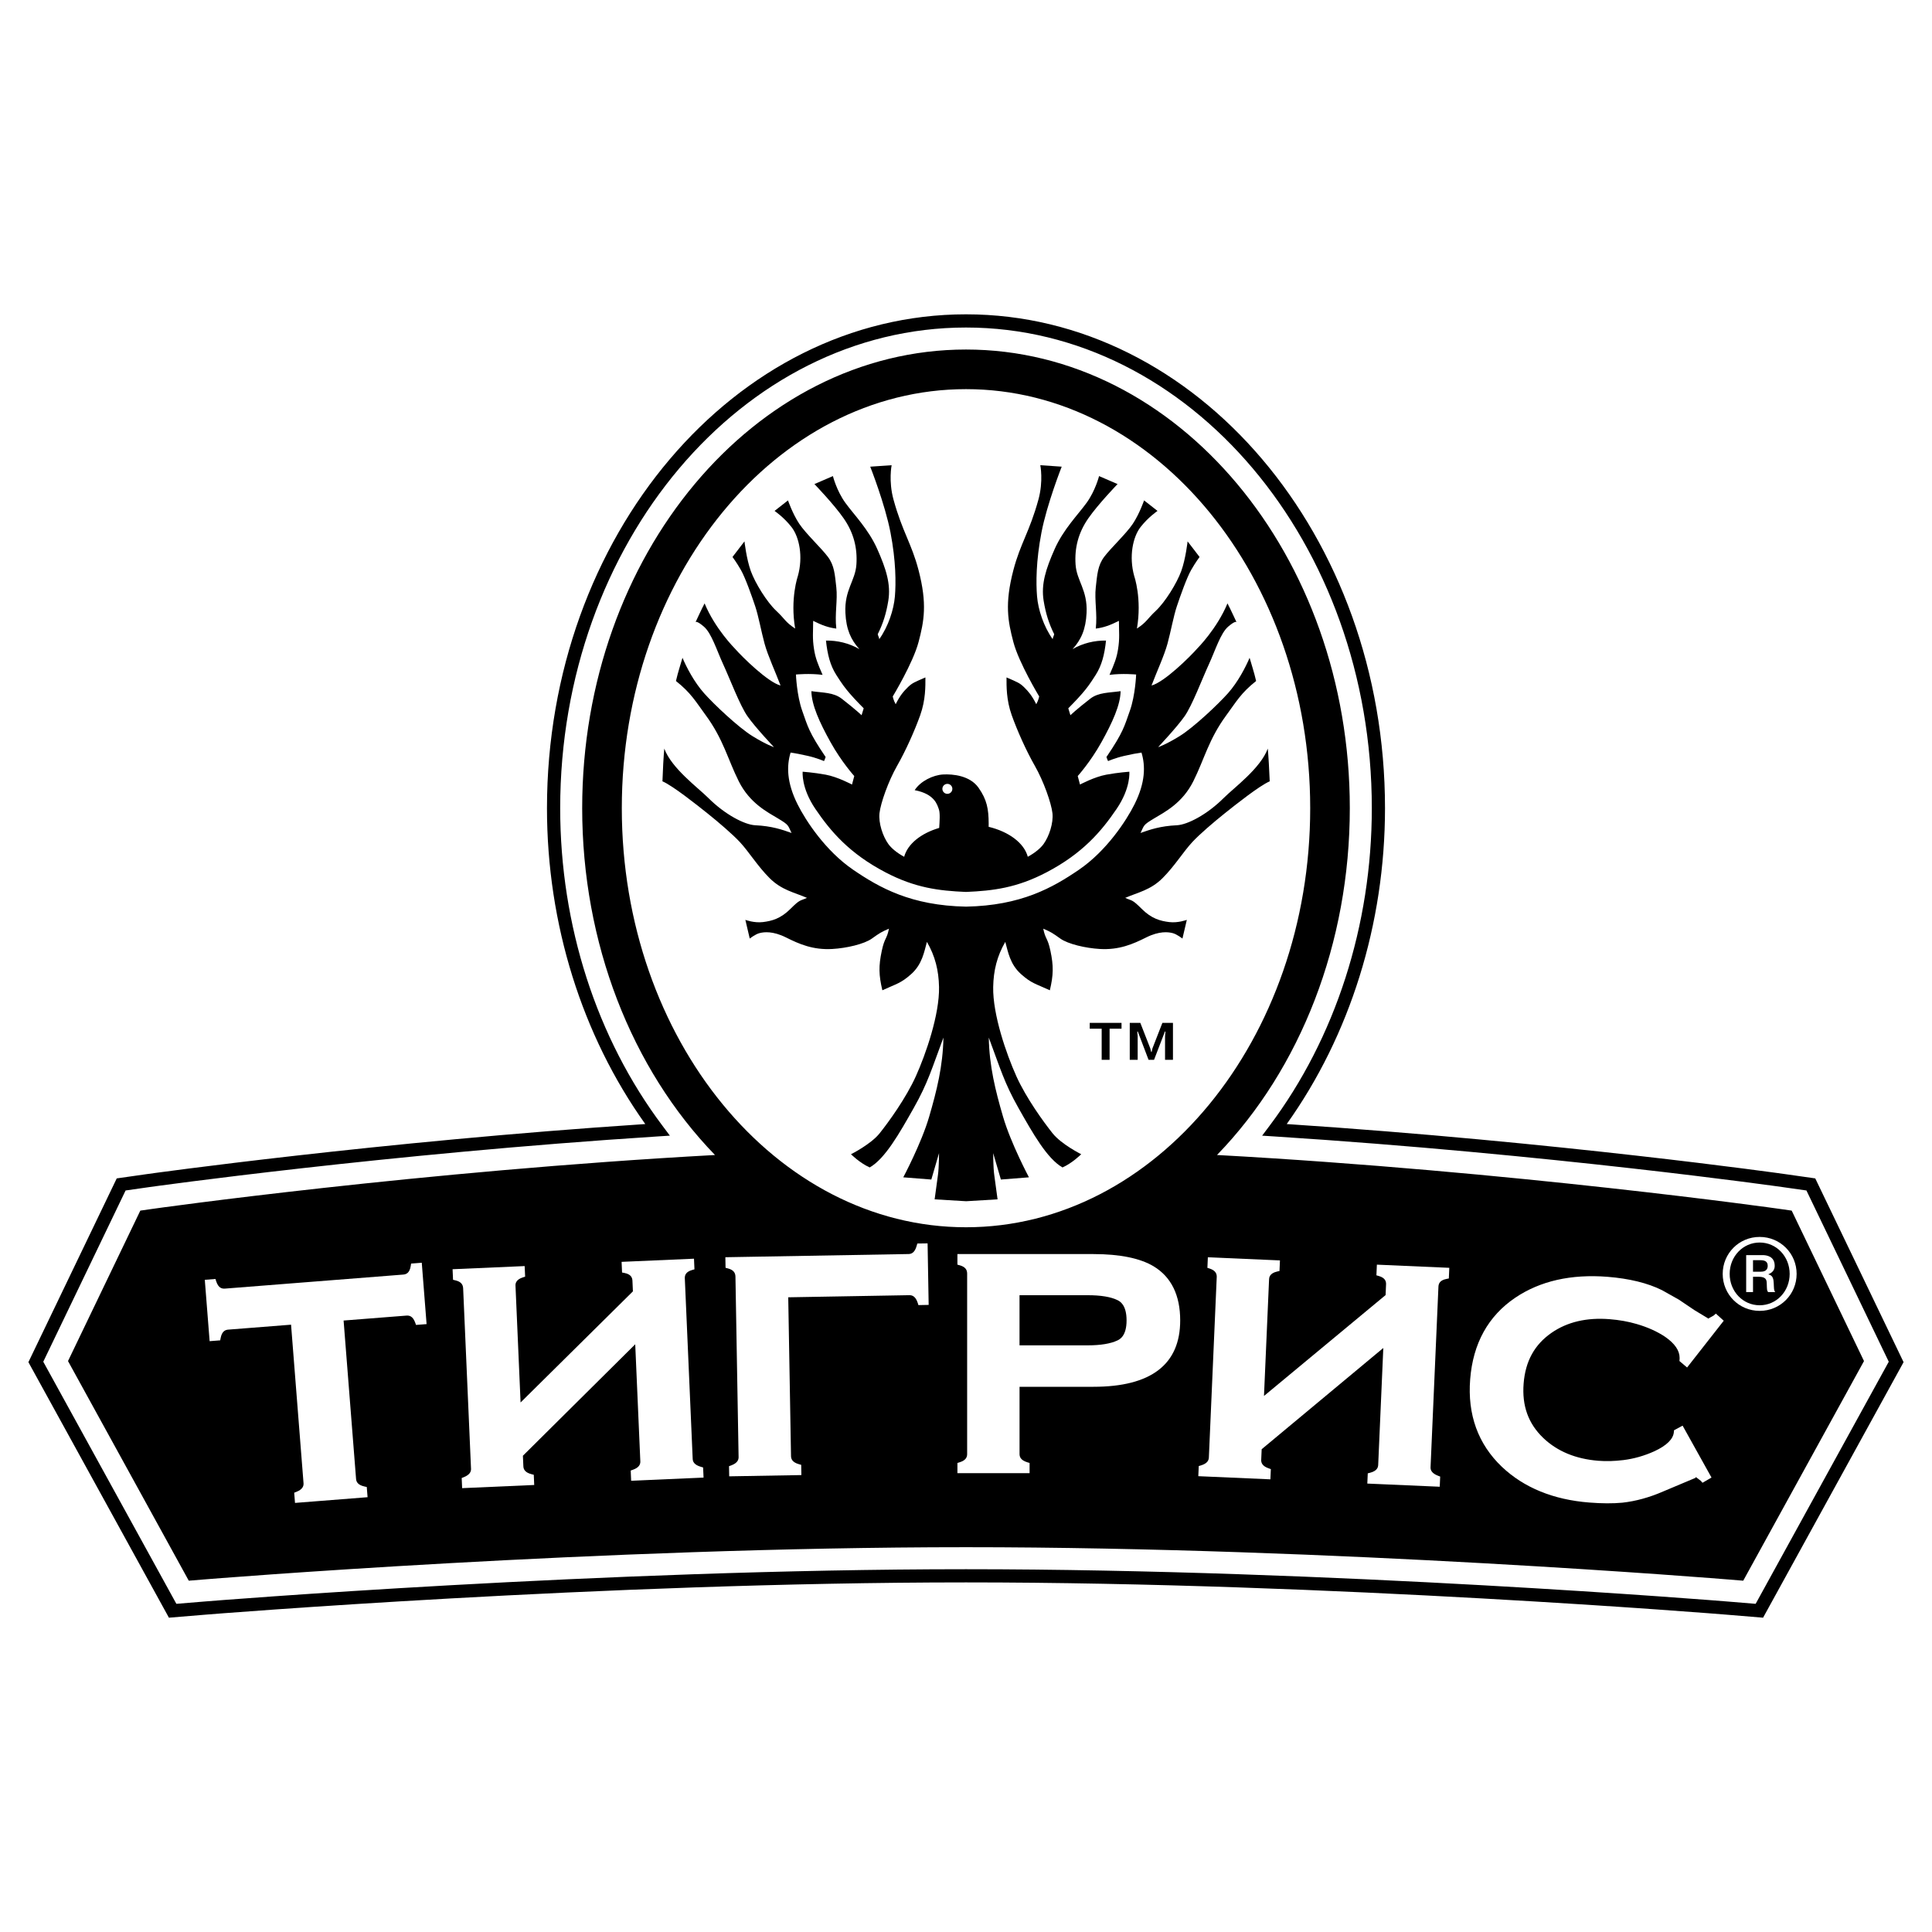
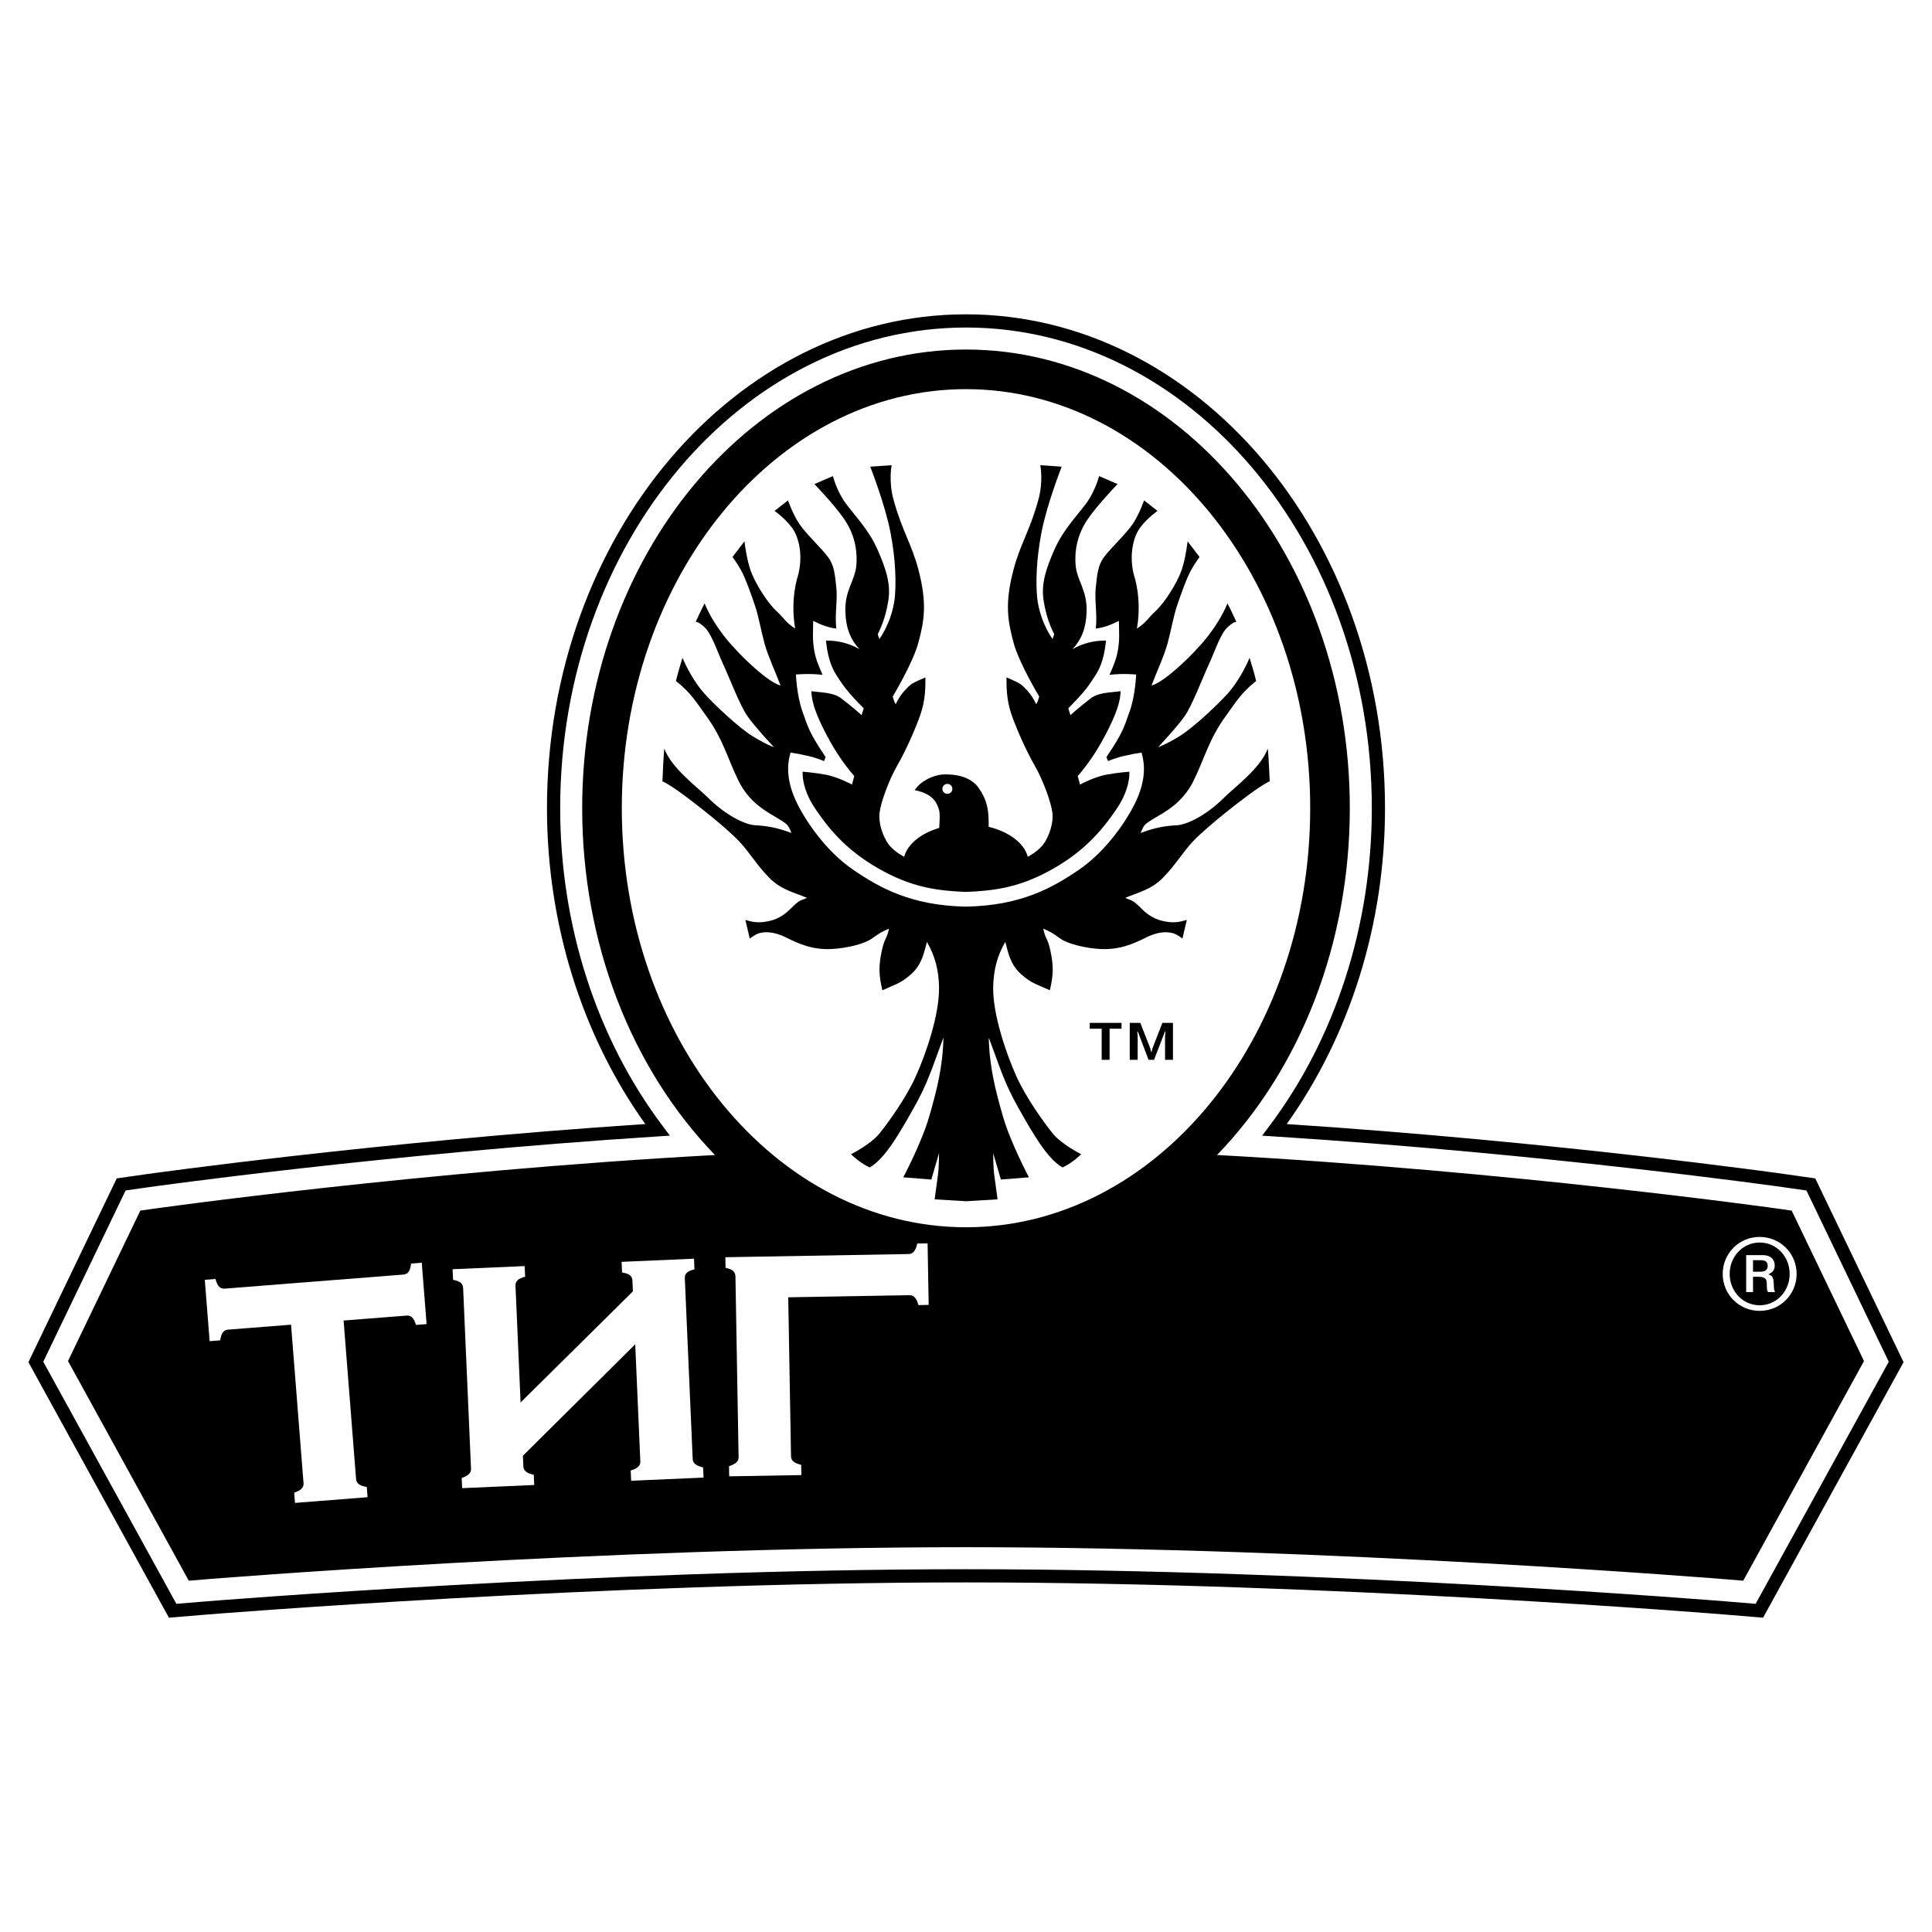
<svg xmlns="http://www.w3.org/2000/svg" version="1.0" id="Layer_1" x="0px" y="0px" width="192.756px" height="192.756px" viewBox="0 0 192.756 192.756" enable-background="new 0 0 192.756 192.756" xml:space="preserve">
  <g>
    <polygon fill-rule="evenodd" clip-rule="evenodd" fill="#FFFFFF" points="0,0 192.756,0 192.756,192.756 0,192.756 0,0  " />
    <path fill-rule="evenodd" clip-rule="evenodd" d="M108.723,102.631v-0.58h3.172v0.58h-1.191v3.107h-0.79v-3.107H108.723   L108.723,102.631z M113.518,102.914h-0.054l0.042,0.475v2.35h-0.79v-3.688h1.054l0.991,2.539l0.095,0.369h0.042l0.085-0.369   l0.99-2.539h1.054v3.688h-0.79v-2.35l0.042-0.475h-0.053l-1.086,2.824h-0.548L113.518,102.914L113.518,102.914z" />
    <path fill-rule="evenodd" clip-rule="evenodd" d="M112.673,76.994c0,0-1.079,0.073-2.287,0.293   c-1.207,0.219-2.634,0.988-2.634,0.988l-0.227-0.849c0,0,1.269-1.401,2.367-3.377c1.098-1.977,1.892-3.718,1.91-5.091   c-1.166,0.167-2.207,0.114-3.031,0.754c-1.421,1.105-1.976,1.647-1.976,1.647l-0.211-0.691c0,0,0.855-0.855,1.368-1.454   c0.514-0.599,0.771-0.941,1.369-1.882c0.599-0.941,0.877-2.012,1.027-3.422c-1.139-0.017-2.311,0.256-3.337,0.855   c0.855-0.94,1.319-1.968,1.397-3.617c0.109-2.305-0.988-3.184-1.098-4.83c-0.11-1.646,0.271-3.158,1.259-4.585   c0.988-1.427,2.931-3.437,2.931-3.437l-1.845-0.796c0,0-0.369,1.463-1.247,2.671s-2.306,2.635-3.184,4.61   c-0.878,1.977-1.369,3.503-1.098,5.16c0.206,1.254,0.514,2.255,1.052,3.333c-0.038,0.192-0.169,0.374-0.142,0.51   c-0.915-1.281-1.459-2.964-1.569-4.282c-0.109-1.317-0.109-3.513,0.439-6.367c0.549-2.854,2.021-6.575,2.021-6.575l-2.135-0.146   c0,0,0.321,1.578-0.187,3.427c-0.889,3.239-1.802,4.37-2.5,7.044c-0.878,3.367-0.549,5.086,0,7.172   c0.549,2.085,2.576,5.43,2.576,5.43s-0.073,0.389-0.293,0.772c-0.428-0.855-0.771-1.259-1.207-1.688   c-0.438-0.429-0.659-0.507-1.76-0.984c0,0.855-0.029,2.232,0.52,3.77c0.549,1.537,1.427,3.513,2.305,5.05   c0.879,1.536,1.647,3.732,1.757,4.72s-0.329,2.305-0.878,3.074c-0.293,0.409-0.841,0.878-1.582,1.28   c-0.366-1.37-1.879-2.498-3.905-2.989c0.001-0.112,0.004-0.213,0.003-0.336c-0.009-1.431-0.164-2.36-1.015-3.567   s-2.552-1.373-3.54-1.318c-0.988,0.055-2.25,0.659-2.827,1.565c2.003,0.384,2.25,1.455,2.416,1.921   c0.131,0.371,0.071,1.221,0.028,1.846c-1.82,0.537-3.152,1.604-3.493,2.88c-0.743-0.401-1.292-0.872-1.584-1.281   c-0.549-0.769-0.988-2.086-0.878-3.074s0.878-3.184,1.756-4.72c0.878-1.537,1.756-3.513,2.306-5.05   c0.549-1.538,0.519-2.915,0.519-3.77c-1.101,0.477-1.322,0.555-1.759,0.984s-0.779,0.833-1.208,1.688   c-0.22-0.384-0.292-0.772-0.292-0.772s2.026-3.344,2.575-5.43c0.549-2.086,0.878-3.806,0-7.172c-0.698-2.675-1.61-3.806-2.5-7.044   c-0.507-1.849-0.186-3.427-0.186-3.427l-2.135,0.146c0,0,1.473,3.721,2.022,6.575c0.549,2.854,0.549,5.049,0.439,6.367   s-0.655,3.001-1.57,4.282c0.027-0.137-0.104-0.318-0.142-0.51c0.539-1.078,0.847-2.078,1.053-3.333   c0.271-1.657-0.22-3.183-1.098-5.16c-0.878-1.976-2.305-3.403-3.183-4.61C83.468,48.964,83.1,47.5,83.1,47.5l-1.845,0.796   c0,0,1.942,2.01,2.93,3.437c0.988,1.427,1.369,2.938,1.259,4.585s-1.208,2.525-1.098,4.83c0.078,1.648,0.542,2.676,1.397,3.617   c-1.027-0.599-2.198-0.872-3.336-0.855c0.15,1.41,0.428,2.481,1.026,3.422c0.599,0.94,0.856,1.283,1.369,1.882   c0.513,0.599,1.369,1.454,1.369,1.454l-0.211,0.691c0,0-0.555-0.542-1.976-1.647c-0.824-0.641-1.866-0.588-3.031-0.754   c0.019,1.373,0.813,3.114,1.911,5.091c1.098,1.976,2.367,3.377,2.367,3.377l-0.226,0.849c0,0-1.427-0.769-2.635-0.988   c-1.208-0.22-2.287-0.293-2.287-0.293s-0.169,1.598,1.27,3.716c1.529,2.25,3.392,4.437,6.981,6.318   c2.971,1.558,5.336,1.846,8.043,1.961c2.708-0.115,5.073-0.404,8.043-1.961c3.589-1.881,5.452-4.068,6.981-6.318   C112.843,78.591,112.673,76.994,112.673,76.994L112.673,76.994z M126.487,74.688c-0.732,1.976-3.359,3.891-4.385,4.916   c-1.675,1.676-3.64,2.684-4.69,2.732c-1.659,0.077-2.689,0.439-3.623,0.769c0.385-0.769,0.22-0.769,1.317-1.427   s2.854-1.537,3.952-3.733c1.098-2.195,1.532-4.189,3.293-6.586c1.022-1.392,1.46-2.215,2.972-3.416   c-0.217-0.941-0.471-1.665-0.651-2.315c-0.398,0.941-1.167,2.422-2.155,3.535c-0.989,1.112-3.425,3.414-4.83,4.281   c-1.406,0.868-2.141,1.098-2.141,1.098s1.866-1.976,2.635-3.074c0.769-1.098,1.756-3.732,2.415-5.16   c0.658-1.427,1.173-3.133,1.941-3.792c0.769-0.659,0.833-0.434,0.833-0.434s-0.626-1.366-0.905-1.882   c-1.044,2.528-2.999,4.483-2.999,4.483c-0.769,0.878-3.316,3.382-4.579,3.711c0.494-1.317,1.263-2.963,1.592-4.171   c0.33-1.208,0.604-2.745,0.934-3.732c0.329-0.988,0.987-2.854,1.427-3.623c0.439-0.769,0.84-1.299,0.84-1.299l-1.194-1.556   c0,0-0.194,1.756-0.634,2.964c-0.438,1.208-1.6,3.083-2.524,3.952c-0.926,0.868-0.871,1.099-1.898,1.783   c0.514-2.994-0.266-5.225-0.266-5.225c-0.551-1.959-0.142-3.913,0.627-4.901s1.693-1.612,1.693-1.612l-1.339-1.049   c0,0-0.464,1.344-1.123,2.332c-0.658,0.988-2.195,2.415-2.854,3.293c-0.658,0.878-0.699,1.793-0.844,3.056   c-0.144,1.264,0.171,2.652,0,4.106c0.771-0.086,1.454-0.342,2.311-0.77c0,1.113,0.09,1.712-0.086,2.823   c-0.14,0.884-0.359,1.433-0.855,2.567c1.283-0.171,2.658-0.036,2.658-0.036s-0.079,2.086-0.628,3.623   c-0.549,1.537-0.634,2.104-2.336,4.611c0.092,0.274,0.165,0.402,0.165,0.402s0.729-0.316,1.592-0.512   c0.97-0.22,1.043-0.22,1.741-0.336c0.399,1.324,0.399,2.971-0.698,5.166c-0.82,1.641-2.792,4.642-5.533,6.517   c-2.647,1.811-5.805,3.585-11.274,3.688c-5.469-0.103-8.627-1.877-11.275-3.688c-2.741-1.875-4.712-4.876-5.532-6.517   c-1.098-2.195-1.098-3.842-0.698-5.166c0.698,0.116,0.771,0.116,1.741,0.336c0.863,0.196,1.592,0.512,1.592,0.512   s0.073-0.128,0.165-0.402c-1.702-2.507-1.787-3.074-2.335-4.611c-0.549-1.537-0.629-3.623-0.629-3.623s1.376-0.135,2.659,0.036   c-0.496-1.134-0.715-1.683-0.855-2.567c-0.176-1.111-0.086-1.71-0.086-2.823c0.856,0.428,1.54,0.684,2.31,0.77   c-0.17-1.454,0.145-2.842,0-4.106c-0.144-1.263-0.185-2.178-0.844-3.056c-0.658-0.878-2.195-2.306-2.854-3.293   c-0.659-0.988-1.123-2.332-1.123-2.332l-1.339,1.049c0,0,0.924,0.624,1.693,1.612s1.178,2.942,0.627,4.901   c0,0-0.779,2.231-0.266,5.225c-1.027-0.685-0.973-0.915-1.898-1.783c-0.925-0.869-2.086-2.745-2.525-3.952   c-0.439-1.208-0.634-2.964-0.634-2.964l-1.194,1.556c0,0,0.401,0.53,0.84,1.299c0.439,0.768,1.098,2.634,1.427,3.623   c0.33,0.988,0.604,2.525,0.934,3.732c0.33,1.208,1.098,2.854,1.592,4.171c-1.262-0.329-3.811-2.833-4.579-3.711   c0,0-1.955-1.955-2.999-4.483c-0.279,0.516-0.905,1.882-0.905,1.882s0.064-0.225,0.833,0.434c0.768,0.659,1.283,2.366,1.941,3.792   c0.659,1.427,1.647,4.062,2.416,5.16c0.768,1.098,2.635,3.074,2.635,3.074s-0.735-0.23-2.141-1.098   c-1.406-0.867-3.842-3.169-4.83-4.281c-0.989-1.113-1.758-2.594-2.155-3.535c-0.181,0.651-0.435,1.375-0.652,2.315   c1.512,1.201,1.95,2.024,2.972,3.416c1.761,2.396,2.195,4.391,3.293,6.586c1.098,2.196,2.854,3.074,3.952,3.733   c1.098,0.659,0.933,0.659,1.317,1.427c-0.933-0.33-1.964-0.691-3.623-0.769c-1.05-0.049-3.015-1.057-4.691-2.732   c-1.025-1.024-3.651-2.939-4.384-4.916c-0.073,0.805-0.146,2.129-0.183,3.264c1.025,0.439,3.403,2.327,4.501,3.205   s2.506,2.086,3.221,2.854c0.912,0.982,1.756,2.386,2.963,3.594c1.208,1.208,2.471,1.427,3.733,1.976   c-0.713,0.329-0.659,0.109-1.647,1.097c-0.988,0.988-1.866,1.208-2.744,1.318c-0.878,0.109-1.756-0.22-1.756-0.22l0.439,1.866   c0,0,0.548-0.439,0.988-0.549c0.439-0.11,1.317-0.22,2.635,0.439c1.317,0.659,2.689,1.258,4.611,1.148   c1.429-0.082,3.184-0.489,3.952-1.039c0.769-0.549,0.934-0.659,1.702-0.988c-0.22,1.098-0.43,0.868-0.713,2.195   c-0.33,1.537-0.302,2.443,0.055,3.952c1.427-0.658,1.839-0.686,2.882-1.619c1.098-0.982,1.29-2.223,1.564-3.21   c0.823,1.427,1.174,2.84,1.208,4.501c0.055,2.744-1.317,6.695-2.306,8.891c-0.988,2.195-2.744,4.611-3.623,5.709   s-2.854,2.086-2.854,2.086s0.878,0.879,1.867,1.318c1.537-0.879,2.964-3.404,4.391-5.93c1.427-2.523,1.811-3.951,2.964-7.025   c-0.055,2.854-0.659,5.27-1.427,7.904s-2.58,6.037-2.58,6.037l2.799,0.221l0.769-2.635c0,0,0,1.428-0.11,2.195   s-0.329,2.416-0.329,2.416l3.14,0.188l3.139-0.188c0,0-0.22-1.648-0.329-2.416s-0.109-2.195-0.109-2.195l0.769,2.635l2.799-0.221   c0,0-1.811-3.402-2.58-6.037c-0.769-2.635-1.372-5.051-1.427-7.904c1.152,3.074,1.537,4.502,2.964,7.025   c1.428,2.525,2.854,5.051,4.392,5.93c0.987-0.439,1.866-1.318,1.866-1.318s-1.977-0.988-2.854-2.086s-2.635-3.514-3.622-5.709   c-0.988-2.195-2.36-6.146-2.306-8.891c0.033-1.662,0.384-3.074,1.207-4.501c0.274,0.988,0.467,2.229,1.564,3.21   c1.043,0.934,1.454,0.961,2.882,1.619c0.356-1.509,0.384-2.415,0.055-3.952c-0.283-1.328-0.494-1.098-0.713-2.195   c0.768,0.329,0.933,0.439,1.701,0.988c0.769,0.549,2.523,0.957,3.952,1.039c1.921,0.11,3.293-0.489,4.61-1.148   c1.317-0.659,2.196-0.549,2.635-0.439c0.439,0.11,0.988,0.549,0.988,0.549l0.438-1.866c0,0-0.878,0.329-1.756,0.22   c-0.878-0.11-1.757-0.33-2.744-1.318c-0.988-0.988-0.934-0.768-1.647-1.097c1.263-0.549,2.525-0.769,3.732-1.976   c1.208-1.208,2.053-2.612,2.965-3.594c0.713-0.769,2.122-1.976,3.22-2.854s3.477-2.766,4.501-3.205   C126.634,76.818,126.561,75.494,126.487,74.688L126.487,74.688z M95.017,78.704c0,0.275-0.223,0.498-0.498,0.498   c-0.275,0-0.498-0.223-0.498-0.498s0.223-0.498,0.498-0.498C94.794,78.206,95.017,78.428,95.017,78.704L95.017,78.704z" />
    <path fill-rule="evenodd" clip-rule="evenodd" d="M54.572,80.634c0,11.545,3.494,22.671,9.808,31.513   c-26.701,1.762-49.483,4.961-49.713,4.992l-3.02,0.43l-8.813,18.334l14.019,25.494l3.688-0.305   c0.392-0.031,39.638-3.215,75.837-3.215c36.412,0,75.444,3.184,75.834,3.215l3.69,0.305l14.018-25.494l-8.812-18.334l-3.021-0.43   c-0.227-0.031-22.666-3.209-49.711-4.992c6.312-8.842,9.806-19.967,9.806-31.513c0-27.169-18.754-49.274-41.805-49.274   C73.327,31.36,54.572,53.464,54.572,80.634L54.572,80.634z M14.852,118.443c0.233-0.033,23.616-3.318,50.765-5.061l1.218-0.078   l-0.733-0.977C59.516,103.57,55.89,92.314,55.89,80.634c0-26.443,18.163-47.957,40.488-47.957   c22.325,0,40.488,21.514,40.488,47.957c0,11.68-3.626,22.937-10.21,31.696l-0.733,0.975l1.218,0.078   c27.511,1.764,50.533,5.027,50.763,5.061c0,0,1.797,0.256,2.324,0.33c0.289,0.602,7.935,16.508,8.214,17.086   c-0.315,0.572-12.887,23.438-13.281,24.154c-0.644-0.053-2.84-0.234-2.84-0.234c-0.39-0.033-39.477-3.219-75.942-3.219   c-36.252,0-75.552,3.186-75.944,3.219c0,0-2.195,0.182-2.838,0.234c-0.394-0.719-12.966-23.582-13.28-24.154   c0.278-0.578,7.925-16.484,8.214-17.086C13.057,118.699,14.852,118.443,14.852,118.443L14.852,118.443z M58.085,80.634   c0,13.423,4.882,25.964,13.25,34.601c-29.458,1.613-55.895,5.342-56.174,5.383L14,120.783l-7.215,15.01l12.049,21.914l1.419-0.117   c0.391-0.031,39.484-3.225,76.125-3.225c36.641,0,75.735,3.193,76.125,3.225l1.419,0.117l12.05-21.914l-7.215-15.01l-1.162-0.166   c-0.279-0.041-26.716-3.768-56.174-5.383c8.368-8.635,13.25-21.177,13.25-34.601c0-25.233-17.178-45.761-38.292-45.761   S58.085,55.401,58.085,80.634L58.085,80.634z M62.038,80.634c0,23.054,15.405,41.81,34.341,41.81   c18.936,0,34.34-18.756,34.34-41.81s-15.404-41.809-34.34-41.809C77.443,38.825,62.038,57.58,62.038,80.634L62.038,80.634z" />
    <path fill-rule="evenodd" clip-rule="evenodd" fill="#FFFFFF" d="M91.354,123.852l-0.104,0.381   c-0.181,0.658-0.468,0.662-0.606,0.666l-18.495,0.322l0.026,1.441l0.386,0.1c0.517,0.137,0.592,0.371,0.597,0.604l0.314,18   c0.002,0.137,0.007,0.414-0.604,0.637l-0.354,0.129l0.024,1.387l7.64-0.133l-0.024-1.402l-0.377-0.107   c-0.629-0.178-0.634-0.467-0.637-0.607c0,0-0.255-14.635-0.272-15.619c0.966-0.018,11.857-0.207,11.857-0.207   c0.138-0.002,0.428-0.008,0.629,0.617l0.12,0.373l1.404-0.025l-0.114-6.58l-0.527,0.01L91.354,123.852L91.354,123.852z" />
    <path fill-rule="evenodd" clip-rule="evenodd" d="M92.758,123.607l-1.572,0.027l-0.148,0.539c-0.137,0.5-0.3,0.502-0.398,0.504   l-18.714,0.328l0.032,1.826l0.547,0.143c0.428,0.113,0.431,0.27,0.434,0.395l0.313,18c0.002,0.098,0.005,0.258-0.46,0.428   l-0.5,0.182l0.03,1.764l8.079-0.143l-0.032-1.783l-0.533-0.152c-0.473-0.135-0.476-0.301-0.478-0.402   c0,0-0.262-14.971-0.269-15.398c0.422-0.008,11.637-0.203,11.637-0.203c0.099-0.002,0.265-0.004,0.417,0.465l0.17,0.527   l1.786-0.031l-0.123-7.018L92.758,123.607L92.758,123.607z M92.239,124.057c0,0,0.157-0.004,0.307-0.006   c0.007,0.396,0.1,5.744,0.107,6.139c-0.27,0.006-0.812,0.016-1.022,0.02c-0.033-0.107-0.069-0.219-0.069-0.219   c-0.225-0.697-0.588-0.773-0.842-0.77c0,0-12.077,0.211-12.077,0.211l0.277,15.838c0.005,0.256,0.092,0.619,0.797,0.816   c0,0,0.113,0.033,0.219,0.062c0.004,0.209,0.013,0.752,0.018,1.021c-0.402,0.006-6.799,0.117-7.201,0.125   c-0.005-0.27-0.014-0.809-0.018-1.012c0.1-0.035,0.205-0.074,0.205-0.074c0.663-0.242,0.75-0.584,0.75-0.828   c0-0.006-0.314-18.018-0.314-18.018c-0.008-0.422-0.25-0.68-0.761-0.814c0,0-0.116-0.029-0.226-0.059   c-0.004-0.215-0.014-0.781-0.019-1.055c0.429-0.006,18.275-0.318,18.275-0.318c0.253-0.004,0.612-0.096,0.814-0.826   c0,0,0.031-0.115,0.061-0.223C91.74,124.064,92.239,124.057,92.239,124.057L92.239,124.057z" />
    <path fill-rule="evenodd" clip-rule="evenodd" fill="#FFFFFF" d="M40.826,125.861l-0.064,0.414   c-0.09,0.588-0.334,0.654-0.558,0.672l-17.765,1.398c-0.224,0.018-0.477-0.012-0.66-0.578l-0.128-0.396l-1.455,0.113l0.517,6.561   l1.44-0.113l0.075-0.395c0.12-0.627,0.411-0.648,0.566-0.662c0,0,5.153-0.406,6.042-0.477c0.077,0.982,1.226,15.574,1.226,15.574   c0.012,0.141,0.033,0.428-0.577,0.668l-0.364,0.143l0.11,1.396l7.678-0.604l-0.11-1.398l-0.382-0.084   c-0.64-0.139-0.663-0.428-0.674-0.568c0,0-1.148-14.59-1.226-15.574c0.889-0.068,6.042-0.475,6.042-0.475   c0.156-0.012,0.445-0.035,0.66,0.564l0.136,0.379l1.441-0.113l-0.516-6.561l-0.526,0.043L40.826,125.861L40.826,125.861z" />
    <path fill-rule="evenodd" clip-rule="evenodd" d="M42.264,125.527l-1.629,0.129l-0.09,0.584c-0.072,0.465-0.217,0.477-0.358,0.488   l-17.765,1.398c-0.142,0.012-0.288,0.023-0.433-0.428l-0.181-0.561l-1.847,0.145l0.552,6.998l1.825-0.145l0.107-0.559   c0.088-0.461,0.243-0.473,0.367-0.484c0.001,0,4.806-0.377,5.825-0.457c0.033,0.426,1.21,15.385,1.21,15.4   c0,0.1-0.046,0.244-0.44,0.398l-0.516,0.201l0.14,1.779l8.116-0.639l-0.141-1.779l-0.542-0.117   c-0.481-0.105-0.495-0.271-0.502-0.371c0,0-1.063-13.516-1.208-15.355c0.406-0.033,5.823-0.459,5.823-0.459   c0.125-0.01,0.279-0.021,0.437,0.42l0.191,0.537l1.829-0.145l-0.551-6.998L42.264,125.527L42.264,125.527z M41.773,126.008   c0,0,0.158-0.012,0.307-0.025c0.031,0.396,0.45,5.729,0.481,6.123c-0.271,0.021-0.838,0.066-1.055,0.082   c-0.039-0.107-0.079-0.221-0.079-0.221c-0.24-0.67-0.599-0.73-0.883-0.709c-0.001,0-6.263,0.492-6.263,0.492l1.243,15.793   c0.019,0.254,0.127,0.609,0.846,0.766c0,0,0.115,0.025,0.223,0.049c0.016,0.209,0.059,0.748,0.08,1.018   c-0.401,0.031-6.838,0.537-7.24,0.57c-0.021-0.27-0.063-0.809-0.08-1.018c0.103-0.041,0.213-0.084,0.213-0.084   c0.614-0.24,0.72-0.561,0.72-0.807c0-0.029-0.002-0.055-0.004-0.082l-1.243-15.791l-6.261,0.492   c-0.287,0.023-0.631,0.141-0.765,0.84c0,0-0.022,0.119-0.044,0.23c-0.216,0.016-0.782,0.062-1.054,0.082   c-0.031-0.395-0.451-5.727-0.482-6.121c0.271-0.021,0.84-0.066,1.062-0.084c0.037,0.111,0.075,0.23,0.075,0.23   c0.224,0.693,0.591,0.754,0.886,0.73l17.764-1.398c0.295-0.023,0.647-0.143,0.758-0.857c0,0,0.019-0.125,0.037-0.242   C41.245,126.049,41.773,126.008,41.773,126.008L41.773,126.008z" />
    <path fill-rule="evenodd" clip-rule="evenodd" fill="#FFFFFF" d="M61.787,125.686l0.064,1.455l0.406,0.08   c0.557,0.107,0.613,0.355,0.624,0.582c0,0,0.028,0.65,0.042,0.951c-0.298,0.295-9.352,9.248-10.786,10.668   c-0.084-1.938-0.486-11.129-0.486-11.129c-0.007-0.156-0.019-0.447,0.585-0.641l0.383-0.121l-0.063-1.443l-7.631,0.334l0.063,1.439   l0.388,0.09c0.521,0.121,0.602,0.355,0.612,0.588l0.785,17.986c0.006,0.135,0.018,0.412-0.587,0.652l-0.35,0.137l0.061,1.387   l7.631-0.334l-0.061-1.402l-0.378-0.096c-0.635-0.162-0.647-0.451-0.653-0.592c0,0-0.029-0.648-0.042-0.949   c0.298-0.297,9.35-9.279,10.784-10.703c0.084,1.943,0.488,11.162,0.488,11.162c0.006,0.141,0.018,0.43-0.599,0.646l-0.369,0.129   l0.062,1.402l7.662-0.336l-0.061-1.389l-0.365-0.105c-0.649-0.184-0.662-0.471-0.667-0.594l-0.785-17.986   c-0.01-0.225,0.025-0.477,0.571-0.635l0.399-0.115l-0.063-1.455l-0.526,0.023L61.787,125.686L61.787,125.686z" />
    <path fill-rule="evenodd" clip-rule="evenodd" d="M69.44,125.131l-7.882,0.344l0.081,1.848l0.576,0.113   c0.433,0.084,0.439,0.232,0.446,0.377c0,0,0.028,0.637,0.038,0.854c-0.134,0.133-9.755,9.648-10.364,10.25   c-0.04-0.902-0.465-10.662-0.465-10.676c0-0.117,0.039-0.252,0.434-0.379l0.543-0.172l-0.08-1.83l-8.069,0.352l0.08,1.826   l0.55,0.129c0.431,0.1,0.438,0.258,0.443,0.383l0.785,17.986c0.004,0.096,0.012,0.256-0.449,0.438l-0.494,0.193l0.077,1.764   l8.069-0.352l-0.078-1.785l-0.536-0.137c-0.477-0.121-0.484-0.287-0.489-0.387c0,0-0.027-0.637-0.037-0.854   c0.135-0.133,9.916-9.842,10.362-10.285c0.04,0.906,0.467,10.688,0.467,10.699c0,0.102-0.036,0.25-0.452,0.396l-0.523,0.184   l0.078,1.783l8.101-0.354l-0.078-1.768l-0.517-0.146c-0.497-0.143-0.505-0.312-0.509-0.395l-0.785-17.986   c-0.006-0.143-0.013-0.291,0.412-0.414l0.565-0.162l-0.081-1.848L69.44,125.131L69.44,125.131z M68.933,125.594   c0,0,0.158-0.008,0.307-0.014c0.011,0.271,0.036,0.84,0.046,1.062c-0.113,0.033-0.233,0.066-0.233,0.066   c-0.627,0.182-0.73,0.512-0.73,0.797c0,0.02,0.787,18.045,0.787,18.045c0.011,0.244,0.108,0.592,0.827,0.797   c0,0,0.109,0.031,0.213,0.061c0.009,0.203,0.033,0.742,0.044,1.012c-0.402,0.018-6.822,0.299-7.224,0.314   c-0.011-0.268-0.035-0.809-0.044-1.018c0.104-0.037,0.215-0.076,0.215-0.076c0.65-0.229,0.746-0.566,0.746-0.816   c0-0.016-0.51-11.705-0.51-11.705L52.17,145.24l0.046,1.047c0.012,0.256,0.109,0.615,0.819,0.795c0,0,0.113,0.029,0.22,0.057   c0.009,0.209,0.033,0.75,0.044,1.018c-0.401,0.02-6.791,0.299-7.192,0.316c-0.011-0.27-0.035-0.809-0.044-1.012   c0.099-0.037,0.203-0.08,0.203-0.08c0.635-0.25,0.729-0.578,0.729-0.82c0-0.016-0.787-18.029-0.787-18.029   c-0.019-0.422-0.267-0.674-0.782-0.793c0,0-0.116-0.027-0.226-0.053c-0.01-0.217-0.034-0.783-0.046-1.055   c0.402-0.018,6.791-0.297,7.192-0.314c0.012,0.273,0.036,0.84,0.046,1.057c-0.109,0.035-0.223,0.07-0.223,0.07   c-0.678,0.217-0.74,0.592-0.74,0.791c0,0.025,0.509,11.691,0.509,11.691l11.207-11.086l-0.046-1.047   c-0.013-0.297-0.115-0.654-0.8-0.789c0,0-0.122-0.023-0.236-0.045c-0.01-0.223-0.035-0.793-0.046-1.064   C62.428,125.877,68.933,125.594,68.933,125.594L68.933,125.594z" />
-     <path fill-rule="evenodd" clip-rule="evenodd" fill="#FFFFFF" d="M115.225,126.16c-1.396-0.838-3.457-1.262-6.131-1.262H95.828   h-0.526v1.441l0.384,0.107c0.515,0.145,0.586,0.381,0.586,0.615v18.002c0,0.15,0,0.434-0.601,0.621l-0.37,0.115v1.4h7.639v-1.404   l-0.374-0.113c-0.628-0.189-0.628-0.48-0.628-0.619c0,0,0-5.584,0-6.484c0.913,0,7.155,0,7.155,0c5.888,0,8.873-2.303,8.873-6.842   C117.967,129.146,117.045,127.27,115.225,126.16L115.225,126.16z M101.938,129.443c0.903,0,6.578,0,6.578,0   c1.291,0,2.264,0.16,2.891,0.475c0.191,0.096,0.772,0.387,0.772,1.82c0,1.428-0.598,1.709-0.794,1.801   c-0.651,0.309-1.617,0.467-2.869,0.467c0,0-5.675,0-6.578,0C101.938,133.23,101.938,130.219,101.938,129.443L101.938,129.443z" />
    <path fill-rule="evenodd" clip-rule="evenodd" d="M95.828,124.68h-0.746v1.826l0.545,0.154c0.425,0.119,0.425,0.275,0.425,0.402   v18.002c0,0.115,0,0.273-0.446,0.412l-0.524,0.162v1.781h8.079v-1.785l-0.529-0.16c-0.473-0.145-0.473-0.311-0.473-0.41   c0,0,0-5.855,0-6.266c0.412,0,6.936,0,6.936,0c6.033,0,9.093-2.375,9.093-7.061c0-2.674-0.958-4.613-2.848-5.766l-0.001-0.002   c-1.43-0.855-3.53-1.291-6.244-1.291H95.828L95.828,124.68z M95.828,125.119h13.266c2.633,0,4.658,0.412,6.017,1.229   c1.75,1.066,2.637,2.881,2.637,5.391c0,4.395-2.912,6.621-8.653,6.621h-7.375v6.705c0,0.254,0.081,0.617,0.785,0.83   c0,0,0.111,0.033,0.217,0.064c0,0.211,0,0.752,0,1.021c-0.401,0-6.798,0-7.2,0c0-0.27,0-0.811,0-1.02   c0.105-0.031,0.215-0.066,0.215-0.066c0.669-0.207,0.755-0.553,0.755-0.83v-18.002c0-0.422-0.237-0.684-0.746-0.826   c0,0-0.115-0.033-0.225-0.062c0-0.215,0-0.783,0-1.055C95.67,125.119,95.828,125.119,95.828,125.119L95.828,125.119z" />
    <path fill-rule="evenodd" clip-rule="evenodd" d="M101.938,129.223h-0.22v5.002h6.798c1.284,0,2.281-0.164,2.964-0.486   c0.227-0.107,0.918-0.434,0.918-2c0-1.57-0.673-1.906-0.894-2.018c-0.657-0.33-1.663-0.498-2.988-0.498H101.938L101.938,129.223z    M108.517,129.662c1.256,0,2.195,0.152,2.792,0.451c0.162,0.082,0.651,0.326,0.651,1.625c0,1.287-0.502,1.525-0.667,1.602   c-0.624,0.297-1.558,0.445-2.776,0.445c0,0-5.949,0-6.358,0c0-0.377,0-3.744,0-4.123   C102.567,129.662,108.517,129.662,108.517,129.662L108.517,129.662z" />
-     <path fill-rule="evenodd" clip-rule="evenodd" fill="#FFFFFF" d="M137.161,125.945l-0.063,1.455l0.398,0.115   c0.547,0.158,0.582,0.41,0.573,0.635c0,0-0.028,0.65-0.042,0.951c-0.324,0.27-10.125,8.4-11.677,9.688   c0.084-1.938,0.485-11.129,0.485-11.129c0.007-0.156,0.02-0.445,0.639-0.586l0.393-0.088l0.062-1.443l-7.631-0.334l-0.063,1.439   l0.381,0.125c0.508,0.166,0.568,0.406,0.559,0.639l-0.786,17.986c-0.006,0.135-0.018,0.414-0.642,0.598l-0.361,0.107l-0.06,1.385   l7.631,0.334l0.062-1.402l-0.368-0.129c-0.618-0.215-0.605-0.506-0.6-0.646c0,0,0.028-0.648,0.041-0.949   c0.323-0.27,10.127-8.428,11.68-9.721c-0.085,1.941-0.488,11.16-0.488,11.16c-0.006,0.141-0.018,0.43-0.654,0.592l-0.38,0.098   l-0.061,1.402l7.664,0.334l0.061-1.391l-0.354-0.135c-0.632-0.242-0.619-0.529-0.614-0.652l0.786-17.984   c0.009-0.225,0.066-0.473,0.625-0.582l0.404-0.082l0.063-1.453l-0.525-0.023L137.161,125.945L137.161,125.945z" />
-     <path fill-rule="evenodd" clip-rule="evenodd" d="M120.079,125.199l-0.07,1.607l0.539,0.176c0.42,0.139,0.413,0.295,0.407,0.42   l-0.786,17.986c-0.004,0.096-0.011,0.258-0.484,0.398l-0.511,0.15l-0.077,1.762l8.07,0.352l0.077-1.783l-0.521-0.184   c-0.418-0.145-0.454-0.295-0.454-0.396c0-0.012,0.028-0.668,0.038-0.885c0.142-0.119,10.514-8.752,11.223-9.342   c-0.039,0.904-0.466,10.666-0.466,10.666c-0.005,0.1-0.012,0.266-0.489,0.387l-0.539,0.137l-0.077,1.785l8.104,0.354l0.077-1.768   l-0.501-0.191c-0.484-0.186-0.477-0.355-0.474-0.438l0.786-17.984c0.006-0.145,0.012-0.293,0.447-0.377l0.575-0.113l0.08-1.848   l-8.104-0.354l-0.08,1.848l0.565,0.162c0.376,0.109,0.416,0.236,0.416,0.363c0,0.018-0.033,0.748-0.04,0.904   c-0.142,0.119-10.512,8.723-11.221,9.309c0.04-0.902,0.464-10.633,0.464-10.633c0.006-0.125,0.013-0.279,0.468-0.381l0.557-0.125   l0.08-1.83l-8.07-0.354L120.079,125.199L120.079,125.199z M120.508,125.439c0.402,0.016,6.792,0.295,7.193,0.312   c-0.013,0.273-0.036,0.84-0.046,1.057c-0.111,0.025-0.229,0.051-0.229,0.051c-0.783,0.178-0.803,0.623-0.811,0.791l-0.507,11.625   l12.133-10.066c0,0,0.047-1.086,0.047-1.105c0-0.285-0.102-0.617-0.732-0.799c0,0-0.119-0.035-0.232-0.066   c0.01-0.223,0.034-0.791,0.047-1.064c0.411,0.02,7.075,0.311,7.225,0.316c-0.012,0.271-0.037,0.842-0.046,1.062   c-0.115,0.023-0.236,0.047-0.236,0.047c-0.688,0.135-0.789,0.492-0.802,0.789c0,0-0.787,18.012-0.787,18.025   c0,0.242,0.098,0.574,0.757,0.826c0,0,0.105,0.039,0.205,0.078c-0.009,0.205-0.032,0.744-0.045,1.014   c-0.401-0.018-6.823-0.299-7.225-0.316c0.012-0.268,0.035-0.811,0.045-1.02c0.107-0.027,0.222-0.057,0.222-0.057   c0.711-0.182,0.809-0.539,0.819-0.795l0.51-11.656l-12.136,10.102c0,0-0.047,1.076-0.047,1.092c0,0.252,0.097,0.59,0.748,0.816   c0,0,0.11,0.039,0.214,0.074c-0.01,0.211-0.033,0.752-0.045,1.021c-0.401-0.018-6.791-0.297-7.192-0.314   c0.012-0.27,0.036-0.807,0.044-1.01c0.103-0.029,0.21-0.062,0.21-0.062c0.694-0.205,0.788-0.555,0.8-0.799   c0,0,0.786-18.018,0.786-18.033c0-0.393-0.227-0.652-0.71-0.811c0,0-0.115-0.037-0.223-0.072   C120.471,126.277,120.496,125.711,120.508,125.439L120.508,125.439z" />
-     <path fill-rule="evenodd" clip-rule="evenodd" fill="#FFFFFF" d="M167.962,141.941l-1.155,0.623l-0.021,0.285   c-0.05,0.619-0.661,1.203-1.818,1.742c-0.975,0.439-1.993,0.732-3.021,0.859c-0.885,0.109-1.69,0.133-2.458,0.072   c-2.206-0.176-4.013-0.924-5.368-2.223c-1.44-1.381-2.057-3.098-1.887-5.25c0.169-2.154,1.047-3.756,2.687-4.893   c1.521-1.057,3.42-1.502,5.646-1.326c0.95,0.074,1.843,0.234,2.655,0.473c1.09,0.316,2.029,0.738,2.796,1.258   c0.955,0.666,1.394,1.34,1.337,2.053l-0.021,0.27l1.022,0.865l3.925-5.006l-1.091-0.984l-0.354,0.322   c-0.251,0.23-0.362,0.23-0.363,0.23c-0.007-0.006-0.264-0.094-1.264-0.762c0.005,0.002-1.593-1.072-1.593-1.072   c-0.013-0.008-1.689-0.951-1.689-0.951c-1.459-0.727-3.324-1.184-5.538-1.359c-3.677-0.289-6.815,0.426-9.33,2.123   c-2.764,1.865-4.31,4.66-4.597,8.305c-0.284,3.6,0.807,6.6,3.239,8.916c2.236,2.113,5.213,3.33,8.847,3.615   c1.256,0.1,2.383,0.105,3.349,0.012c1.343-0.146,2.725-0.525,4.114-1.129c0,0,3.001-1.264,3.226-1.357   c0.054,0.018,0.141,0.053,0.292,0.232l0.285,0.332l1.243-0.721L167.962,141.941L167.962,141.941z" />
    <path fill-rule="evenodd" clip-rule="evenodd" d="M150.936,129.107c-2.822,1.906-4.401,4.756-4.693,8.471   c-0.29,3.67,0.823,6.729,3.308,9.092c2.273,2.15,5.295,3.387,8.979,3.676c1.275,0.102,2.415,0.105,3.387,0.012   c1.37-0.15,2.775-0.535,4.182-1.146c0,0,2.603-1.096,3.114-1.311c0.054,0.047,0.148,0.127,0.148,0.127l0.403,0.471l1.589-0.92   l-3.304-5.934l-1.452,0.783l-0.029,0.406c-0.043,0.523-0.628,1.062-1.692,1.559c-0.958,0.432-1.954,0.717-2.957,0.842   c-0.869,0.105-1.659,0.129-2.413,0.07c-2.153-0.172-3.914-0.898-5.232-2.162c-1.39-1.332-1.984-2.992-1.821-5.074   c0.164-2.086,1.013-3.635,2.594-4.73c1.478-1.025,3.329-1.457,5.503-1.287c0.937,0.074,1.815,0.23,2.611,0.465   c1.067,0.309,1.986,0.723,2.734,1.229c0.884,0.617,1.291,1.225,1.241,1.854l-0.029,0.381l1.283,1.086l4.19-5.346l-1.391-1.256   l-0.501,0.459c0,0-0.147,0.104-0.205,0.145c-0.119-0.072-1.152-0.697-1.152-0.697s0.009,0.039,0.013,0.059   c-0.16-0.158-0.583-0.443-1.605-1.131c-0.005-0.004-1.705-0.961-1.705-0.961c-1.493-0.744-3.383-1.209-5.628-1.385   C156.677,126.656,153.491,127.383,150.936,129.107L150.936,129.107z M158.563,149.908c-3.582-0.281-6.514-1.479-8.712-3.557   c-2.383-2.268-3.45-5.209-3.172-8.74c0.281-3.574,1.795-6.312,4.501-8.139c2.472-1.668,5.563-2.369,9.189-2.086   c2.188,0.174,4.023,0.623,5.458,1.338c-0.01-0.006,1.676,0.943,1.676,0.943c-0.011-0.006,1.58,1.064,1.58,1.064   c0.002,0.002,1.397,0.842,1.397,0.842l-0.01-0.041l0.512-0.287c0,0,0.106-0.098,0.207-0.189c0.185,0.166,0.602,0.541,0.79,0.713   c-0.228,0.291-3.404,4.344-3.657,4.666c-0.216-0.184-0.646-0.547-0.764-0.646c0.007-0.076,0.013-0.158,0.013-0.158   c0.004-0.047,0.006-0.094,0.006-0.141c0-0.744-0.472-1.436-1.437-2.109c-0.787-0.531-1.749-0.965-2.859-1.287   c-0.824-0.242-1.732-0.404-2.7-0.48c-2.277-0.18-4.225,0.279-5.787,1.363c-1.696,1.178-2.606,2.832-2.781,5.057   c-0.175,2.223,0.465,3.996,1.955,5.426c1.393,1.336,3.244,2.104,5.502,2.281c0.783,0.062,1.602,0.039,2.502-0.07   c1.047-0.131,2.085-0.426,3.085-0.879c1.236-0.574,1.89-1.221,1.946-1.924c0,0,0.007-0.086,0.013-0.168   c0.143-0.076,0.622-0.334,0.859-0.463c0.189,0.342,2.694,4.838,2.883,5.178c-0.229,0.133-0.698,0.406-0.898,0.521   c-0.081-0.094-0.167-0.193-0.167-0.193l-0.49-0.375l-0.053,0.082l-3.225,1.357c-1.368,0.596-2.731,0.969-4.054,1.115   C160.928,150.012,159.813,150.008,158.563,149.908L158.563,149.908z" />
    <path fill-rule="evenodd" clip-rule="evenodd" fill="#FFFFFF" d="M172.569,127.098c0-1.738,1.317-3.131,2.993-3.131   s2.993,1.393,2.993,3.131s-1.317,3.129-2.993,3.129S172.569,128.836,172.569,127.098L172.569,127.098z M171.874,127.098   c0,2.035,1.622,3.688,3.688,3.688c2.065,0,3.688-1.652,3.688-3.688s-1.623-3.689-3.688-3.689   C173.496,123.408,171.874,125.062,171.874,127.098L171.874,127.098z M174.214,128.91h0.685v-1.527h0.559   c0.779,0,0.801,0.348,0.812,0.684c0.021,0.611,0.01,0.695,0.137,0.844h0.706c-0.147-0.199-0.115-0.305-0.147-0.875   c-0.021-0.367-0.053-0.789-0.526-0.885v-0.021c0.548-0.221,0.622-0.59,0.622-0.844c0-0.957-0.823-1.064-1.212-1.064h-1.634V128.91   L174.214,128.91z M174.898,125.729h0.717c0.442,0,0.749,0.115,0.749,0.557c0,0.264-0.106,0.592-0.676,0.592h-0.79V125.729   L174.898,125.729z" />
  </g>
</svg>